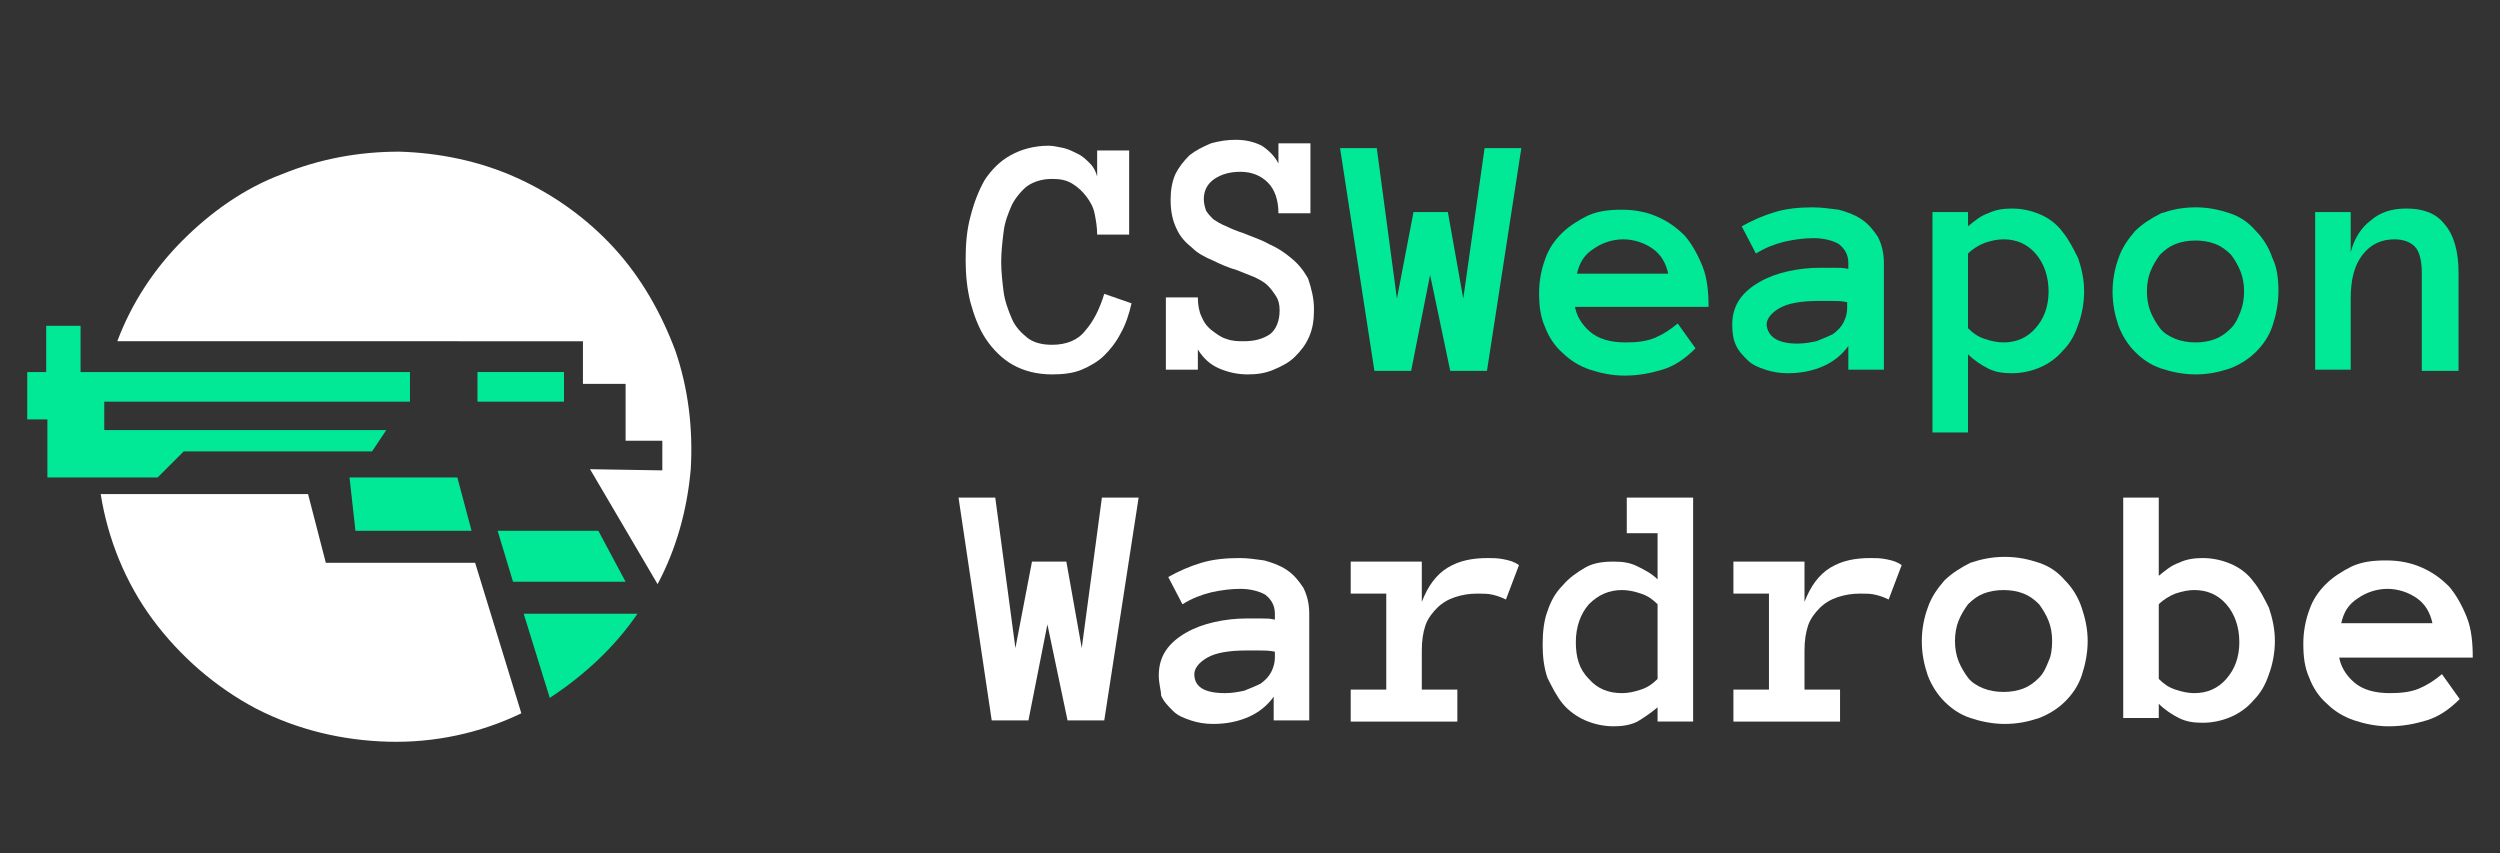
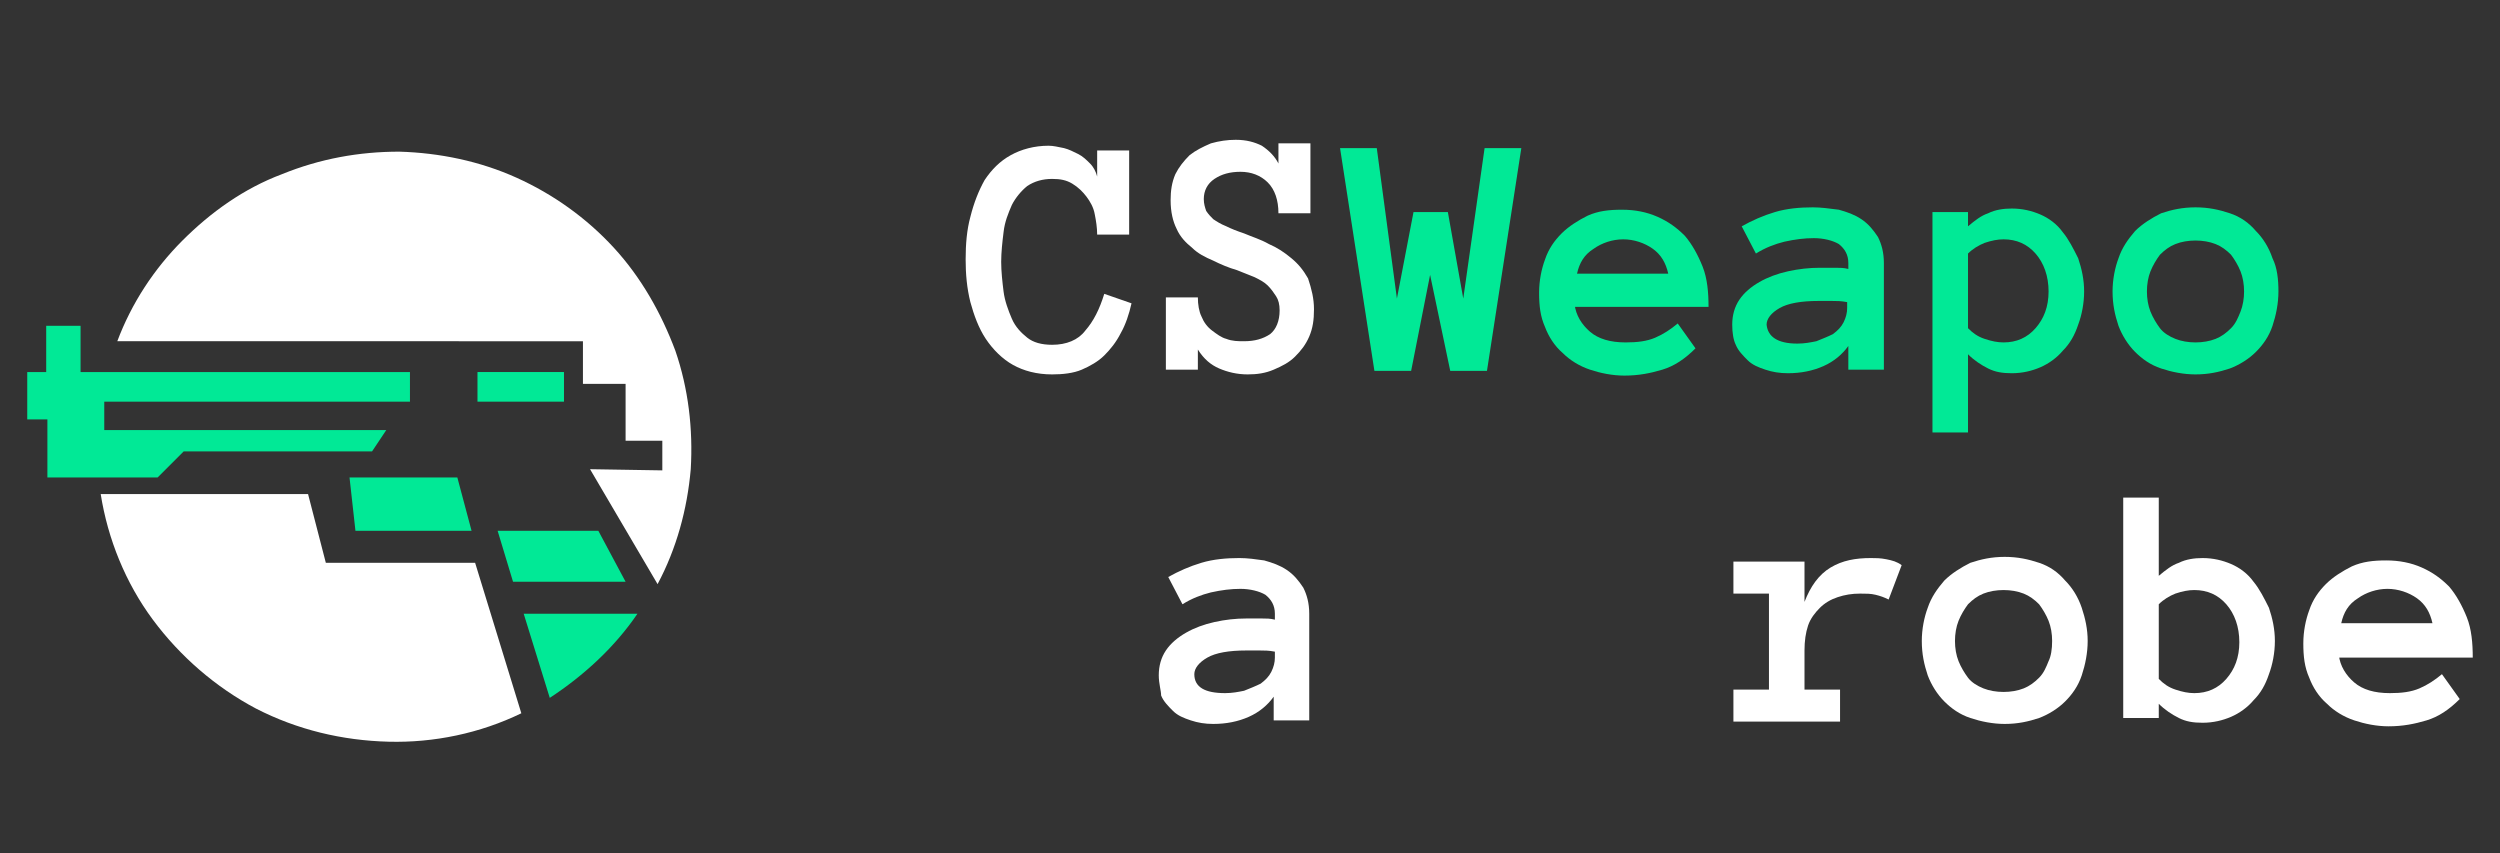
<svg xmlns="http://www.w3.org/2000/svg" version="1.1" id="Слой_1" x="0px" y="0px" viewBox="0 0 211 72" style="enable-background:new 0 0 211 72;" xml:space="preserve">
  <rect x="0" y="0" width="211" height="72" fill="#333333" stroke="none" />
  <style type="text/css">
	.st0{fill:#FFFFFF;}
	.st1{fill:#01E996;}
</style>
  <g id="Logo">
    <g id="Group_33697">
      <g id="Group_33696">
        <path id="Vector" class="st0" d="M55.9,39.7v-2.5h-3.1v-4.8h-3.6v-3.6H9.9c1.2-3.2,3.1-6.1,5.5-8.5c2.4-2.4,5.2-4.4,8.4-5.6     c3.2-1.3,6.5-1.9,9.9-1.9c3.4,0.1,6.8,0.8,9.9,2.2c3.1,1.4,5.9,3.4,8.2,5.9c2.3,2.5,4,5.5,5.2,8.7c1.1,3.2,1.5,6.6,1.3,10     c-0.3,3.4-1.2,6.7-2.8,9.7l-5.7-9.7L55.9,39.7z" />
        <path id="Vector_2" class="st0" d="M27.5,47.5h12.6L44,60.2c-3.5,1.7-7.4,2.5-11.2,2.4c-3.9-0.1-7.7-1-11.2-2.8     c-3.4-1.8-6.4-4.4-8.7-7.5c-2.3-3.1-3.8-6.8-4.4-10.6H26L27.5,47.5z" />
        <path id="Vector_3" class="st1" d="M3.9,31.4v-3.9h2.9v3.9H9h25.6v2.5H8.8v2.4h23.8l-1.2,1.8H15.5l-2.2,2.2H8.3H6.8H4v-4.9H2.3     v-4H3.9z" />
        <path id="Vector_4" class="st1" d="M40.3,31.4h7.3v2.5h-7.3V31.4z" />
        <path id="Vector_5" class="st1" d="M39.8,44.8H30l-0.5-4.5h9.1L39.8,44.8z" />
        <path id="Vector_6" class="st1" d="M42,44.8h8.5l2.3,4.3h-9.5L42,44.8z" />
        <path id="Vector_7" class="st1" d="M53.8,51.8c-1.9,2.8-4.5,5.2-7.4,7.1l-2.2-7.1L53.8,51.8z" />
      </g>
      <g id="CSWeapon_Wardrobe">
        <path id="Vector_8" class="st0" d="M197.4,55.3c0.1,0.9,0.6,1.7,1.3,2.3c0.7,0.6,1.7,0.9,3,0.9c1,0,1.8-0.1,2.5-0.4     c0.7-0.3,1.3-0.7,1.9-1.2l1.5,2.1c-0.9,0.9-1.8,1.5-2.8,1.8c-1,0.3-2,0.5-3.2,0.5c-1,0-2-0.2-2.9-0.5c-0.9-0.3-1.7-0.8-2.3-1.4     c-0.7-0.6-1.2-1.4-1.5-2.2c-0.4-0.9-0.5-1.8-0.5-2.9c0-1,0.2-2,0.5-2.8c0.3-0.9,0.8-1.6,1.4-2.2c0.6-0.6,1.4-1.1,2.2-1.5     c0.9-0.4,1.8-0.5,2.9-0.5c1.1,0,2.1,0.2,3,0.6c0.9,0.4,1.6,0.9,2.3,1.6c0.6,0.7,1.1,1.6,1.5,2.6c0.4,1,0.5,2.2,0.5,3.4H197.4z      M205.3,52.6c-0.2-0.9-0.6-1.6-1.3-2.1c-0.7-0.5-1.6-0.8-2.5-0.8c-0.9,0-1.8,0.3-2.5,0.8c-0.8,0.5-1.2,1.2-1.4,2.1H205.3z" />
        <path id="Vector_9" class="st0" d="M179.2,42h3v6.6c0.6-0.5,1.1-0.9,1.7-1.1c0.6-0.3,1.3-0.4,2-0.4c0.9,0,1.7,0.2,2.4,0.5     c0.7,0.3,1.4,0.8,1.9,1.5c0.5,0.6,0.9,1.4,1.3,2.2c0.3,0.9,0.5,1.8,0.5,2.8c0,1-0.2,2-0.5,2.8c-0.3,0.9-0.7,1.6-1.3,2.2     c-0.5,0.6-1.2,1.1-1.9,1.4c-0.7,0.3-1.5,0.5-2.4,0.5c-0.8,0-1.4-0.1-2-0.4c-0.6-0.3-1.2-0.7-1.7-1.2v1.2h-3V42z M182.2,57.3     c0.4,0.4,0.8,0.7,1.4,0.9c0.6,0.2,1.1,0.3,1.6,0.3c1.1,0,2-0.4,2.7-1.2c0.7-0.8,1.1-1.8,1.1-3.1c0-1.3-0.4-2.4-1.1-3.2     c-0.7-0.8-1.6-1.2-2.7-1.2c-0.5,0-1,0.1-1.6,0.3c-0.5,0.2-1,0.5-1.4,0.9V57.3z" />
        <path id="Vector_10" class="st0" d="M176.2,54.1c0,1-0.2,2-0.5,2.9c-0.3,0.9-0.8,1.6-1.4,2.2c-0.6,0.6-1.4,1.1-2.2,1.4     c-0.9,0.3-1.8,0.5-2.9,0.5c-1,0-2-0.2-2.9-0.5c-0.9-0.3-1.6-0.8-2.2-1.4c-0.6-0.6-1.1-1.4-1.4-2.2c-0.3-0.9-0.5-1.8-0.5-2.9     c0-1,0.2-2,0.5-2.8c0.3-0.9,0.8-1.6,1.4-2.3c0.6-0.6,1.4-1.1,2.2-1.5c0.9-0.3,1.8-0.5,2.9-0.5c1.1,0,2,0.2,2.9,0.5     c0.9,0.3,1.6,0.8,2.2,1.5c0.6,0.6,1.1,1.4,1.4,2.3C176,52.2,176.2,53.1,176.2,54.1z M173.2,54.1c0-0.6-0.1-1.2-0.3-1.7     c-0.2-0.5-0.5-1-0.8-1.4c-0.4-0.4-0.8-0.7-1.3-0.9c-0.5-0.2-1.1-0.3-1.7-0.3c-0.6,0-1.2,0.1-1.7,0.3c-0.5,0.2-0.9,0.5-1.3,0.9     c-0.3,0.4-0.6,0.9-0.8,1.4c-0.2,0.5-0.3,1.1-0.3,1.7c0,0.6,0.1,1.2,0.3,1.7c0.2,0.5,0.5,1,0.8,1.4c0.3,0.4,0.8,0.7,1.3,0.9     c0.5,0.2,1.1,0.3,1.7,0.3c0.6,0,1.2-0.1,1.7-0.3c0.5-0.2,0.9-0.5,1.3-0.9c0.4-0.4,0.6-0.9,0.8-1.4     C173.1,55.4,173.2,54.8,173.2,54.1z" />
        <path id="Vector_11" class="st0" d="M159.4,50.6c-0.4-0.2-0.7-0.3-1.1-0.4c-0.4-0.1-0.8-0.1-1.3-0.1c-0.7,0-1.3,0.1-1.9,0.3     c-0.6,0.2-1.1,0.5-1.5,0.9c-0.4,0.4-0.8,0.9-1,1.5c-0.2,0.6-0.3,1.3-0.3,2.1v3.3h3v2.7h-9v-2.7h3v-8.1h-3v-2.7h6v3.4     c0.5-1.3,1.2-2.3,2.2-2.9c1-0.6,2.1-0.8,3.4-0.8c0.4,0,0.8,0,1.3,0.1c0.5,0.1,0.9,0.2,1.3,0.5L159.4,50.6z" />
-         <path id="Vector_12" class="st0" d="M142.9,60.9h-3v-1.2c-0.6,0.5-1.2,0.9-1.7,1.2c-0.6,0.3-1.3,0.4-2,0.4     c-0.9,0-1.7-0.2-2.4-0.5c-0.7-0.3-1.4-0.8-1.9-1.4c-0.5-0.6-0.9-1.4-1.3-2.2c-0.3-0.9-0.4-1.8-0.4-2.8c0-1,0.1-2,0.4-2.8     c0.3-0.9,0.7-1.6,1.3-2.2c0.5-0.6,1.2-1.1,1.9-1.5c0.7-0.4,1.5-0.5,2.4-0.5c0.8,0,1.4,0.1,2,0.4c0.6,0.3,1.2,0.6,1.7,1.1v-3.9     h-2.6V42h5.6V60.9z M139.9,51c-0.4-0.4-0.8-0.7-1.4-0.9c-0.6-0.2-1.1-0.3-1.6-0.3c-1.1,0-2,0.4-2.8,1.2c-0.7,0.8-1.1,1.9-1.1,3.2     c0,1.3,0.3,2.3,1.1,3.1c0.7,0.8,1.6,1.2,2.8,1.2c0.5,0,1-0.1,1.6-0.3c0.6-0.2,1-0.5,1.4-0.9V51z" />
-         <path id="Vector_13" class="st0" d="M127.1,50.6c-0.4-0.2-0.7-0.3-1.1-0.4c-0.4-0.1-0.8-0.1-1.3-0.1c-0.7,0-1.3,0.1-1.9,0.3     c-0.6,0.2-1.1,0.5-1.5,0.9c-0.4,0.4-0.8,0.9-1,1.5c-0.2,0.6-0.3,1.3-0.3,2.1v3.3h3v2.7h-9v-2.7h3v-8.1h-3v-2.7h6v3.4     c0.5-1.3,1.2-2.3,2.2-2.9c1-0.6,2.1-0.8,3.4-0.8c0.4,0,0.8,0,1.3,0.1c0.5,0.1,0.9,0.2,1.3,0.5L127.1,50.6z" />
        <path id="Vector_14" class="st0" d="M97.8,57c0-0.8,0.2-1.5,0.6-2.1c0.4-0.6,1-1.1,1.7-1.5c0.7-0.4,1.5-0.7,2.4-0.9     c0.9-0.2,1.8-0.3,2.7-0.3c0.5,0,0.9,0,1.3,0c0.4,0,0.7,0,1.1,0.1v-0.5c0-0.7-0.3-1.2-0.8-1.6c-0.5-0.3-1.3-0.5-2.1-0.5     c-0.8,0-1.6,0.1-2.5,0.3c-0.8,0.2-1.6,0.5-2.4,1l-1.2-2.3c0.9-0.5,1.8-0.9,2.8-1.2c1-0.3,2.1-0.4,3.2-0.4c0.7,0,1.4,0.1,2.1,0.2     c0.7,0.2,1.3,0.4,1.9,0.8c0.6,0.4,1,0.9,1.4,1.5c0.3,0.6,0.5,1.3,0.5,2.2v9h-3v-2c-0.5,0.7-1.2,1.3-2.1,1.7     c-0.9,0.4-1.9,0.6-3,0.6c-0.7,0-1.3-0.1-1.9-0.3c-0.6-0.2-1.1-0.4-1.5-0.8c-0.4-0.4-0.8-0.8-1-1.3C98,58.3,97.8,57.7,97.8,57z      M103.4,58.5c0.6,0,1.1-0.1,1.6-0.2c0.5-0.2,1-0.4,1.4-0.6c0.4-0.3,0.7-0.6,0.9-1c0.2-0.4,0.3-0.8,0.3-1.2V55     c-0.5-0.1-0.9-0.1-1.3-0.1c-0.4,0-0.8,0-1.1,0c-1.5,0-2.6,0.2-3.3,0.6c-0.7,0.4-1.1,0.9-1.1,1.4C100.8,58,101.7,58.5,103.4,58.5z     " />
-         <path id="Vector_15" class="st0" d="M96.1,42l-2.9,18.8h-3.1l-1.7-8.1l-1.6,8.1h-3.1L80.9,42H84l1.7,12.7l1.4-7.3h2.9l1.3,7.3     L93,42H96.1z" />
-         <path id="Vector_16" class="st1" d="M207.4,31.3h-3V23c0-1-0.2-1.8-0.6-2.2c-0.4-0.4-1-0.6-1.7-0.6c-1.1,0-2,0.4-2.7,1.3     c-0.7,0.9-1,2.1-1,3.7v6h-3V17.9h3v3.4c0.3-1.2,0.9-2.1,1.7-2.7c0.8-0.7,1.8-1,3-1c1.4,0,2.5,0.4,3.2,1.3     c0.8,0.9,1.2,2.3,1.2,4.1V31.3z" />
        <path id="Vector_17" class="st1" d="M192.3,24.6c0,1-0.2,2-0.5,2.9c-0.3,0.9-0.8,1.6-1.4,2.2c-0.6,0.6-1.4,1.1-2.2,1.4     c-0.9,0.3-1.8,0.5-2.9,0.5c-1,0-2-0.2-2.9-0.5c-0.9-0.3-1.6-0.8-2.2-1.4c-0.6-0.6-1.1-1.4-1.4-2.2c-0.3-0.9-0.5-1.8-0.5-2.9     c0-1,0.2-2,0.5-2.8c0.3-0.9,0.8-1.6,1.4-2.3c0.6-0.6,1.4-1.1,2.2-1.5c0.9-0.3,1.8-0.5,2.9-0.5c1.1,0,2,0.2,2.9,0.5     c0.9,0.3,1.6,0.8,2.2,1.5c0.6,0.6,1.1,1.4,1.4,2.3C192.2,22.6,192.3,23.6,192.3,24.6z M189.4,24.6c0-0.6-0.1-1.2-0.3-1.7     c-0.2-0.5-0.5-1-0.8-1.4c-0.4-0.4-0.8-0.7-1.3-0.9c-0.5-0.2-1.1-0.3-1.7-0.3c-0.6,0-1.2,0.1-1.7,0.3c-0.5,0.2-0.9,0.5-1.3,0.9     c-0.3,0.4-0.6,0.9-0.8,1.4c-0.2,0.5-0.3,1.1-0.3,1.7c0,0.6,0.1,1.2,0.3,1.7c0.2,0.5,0.5,1,0.8,1.4c0.3,0.4,0.8,0.7,1.3,0.9     c0.5,0.2,1.1,0.3,1.7,0.3c0.6,0,1.2-0.1,1.7-0.3c0.5-0.2,0.9-0.5,1.3-0.9c0.4-0.4,0.6-0.9,0.8-1.4     C189.3,25.8,189.4,25.2,189.4,24.6z" />
        <path id="Vector_18" class="st1" d="M163.1,17.9h3v1.2c0.6-0.5,1.1-0.9,1.7-1.1c0.6-0.3,1.3-0.4,2-0.4c0.9,0,1.7,0.2,2.4,0.5     c0.7,0.3,1.4,0.8,1.9,1.5c0.5,0.6,0.9,1.4,1.3,2.2c0.3,0.9,0.5,1.8,0.5,2.8c0,1-0.2,2-0.5,2.8c-0.3,0.9-0.7,1.6-1.3,2.2     c-0.5,0.6-1.2,1.1-1.9,1.4c-0.7,0.3-1.5,0.5-2.4,0.5c-0.8,0-1.4-0.1-2-0.4c-0.6-0.3-1.2-0.7-1.7-1.2v6.6h-3V17.9z M166.1,27.7     c0.4,0.4,0.8,0.7,1.4,0.9c0.6,0.2,1.1,0.3,1.6,0.3c1.1,0,2-0.4,2.7-1.2c0.7-0.8,1.1-1.8,1.1-3.1s-0.4-2.4-1.1-3.2     c-0.7-0.8-1.6-1.2-2.7-1.2c-0.5,0-1,0.1-1.6,0.3c-0.5,0.2-1,0.5-1.4,0.9V27.7z" />
        <path id="Vector_19" class="st1" d="M146.2,27.4c0-0.8,0.2-1.5,0.6-2.1c0.4-0.6,1-1.1,1.7-1.5c0.7-0.4,1.5-0.7,2.4-0.9     c0.9-0.2,1.8-0.3,2.7-0.3c0.5,0,0.9,0,1.3,0c0.4,0,0.7,0,1.1,0.1v-0.5c0-0.7-0.3-1.2-0.8-1.6c-0.5-0.3-1.3-0.5-2.1-0.5     c-0.8,0-1.6,0.1-2.5,0.3c-0.8,0.2-1.6,0.5-2.4,1l-1.2-2.3c0.9-0.5,1.8-0.9,2.8-1.2c1-0.3,2.1-0.4,3.2-0.4c0.7,0,1.4,0.1,2.2,0.2     c0.7,0.2,1.3,0.4,1.9,0.8c0.6,0.4,1,0.9,1.4,1.5c0.3,0.6,0.5,1.3,0.5,2.2v9h-3v-2c-0.5,0.7-1.2,1.3-2.1,1.7     c-0.9,0.4-1.9,0.6-3,0.6c-0.7,0-1.3-0.1-1.9-0.3c-0.6-0.2-1.1-0.4-1.5-0.8c-0.4-0.4-0.8-0.8-1-1.3     C146.3,28.7,146.2,28.1,146.2,27.4z M151.7,29c0.6,0,1.1-0.1,1.6-0.2c0.5-0.2,1-0.4,1.4-0.6c0.4-0.3,0.7-0.6,0.9-1     c0.2-0.4,0.3-0.8,0.3-1.2v-0.5c-0.5-0.1-0.9-0.1-1.3-0.1c-0.4,0-0.8,0-1.1,0c-1.5,0-2.6,0.2-3.3,0.6c-0.7,0.4-1.1,0.9-1.1,1.4     C149.2,28.4,150,29,151.7,29z" />
        <path id="Vector_20" class="st1" d="M132.9,25.7c0.1,0.9,0.6,1.7,1.3,2.3c0.7,0.6,1.7,0.9,3,0.9c1,0,1.8-0.1,2.5-0.4     c0.7-0.3,1.3-0.7,1.9-1.2l1.5,2.1c-0.9,0.9-1.8,1.5-2.8,1.8c-1,0.3-2,0.5-3.2,0.5c-1,0-2-0.2-2.9-0.5c-0.9-0.3-1.7-0.8-2.3-1.4     c-0.7-0.6-1.2-1.4-1.5-2.2c-0.4-0.9-0.5-1.8-0.5-2.9c0-1,0.2-2,0.5-2.8c0.3-0.9,0.8-1.6,1.4-2.2c0.6-0.6,1.4-1.1,2.2-1.5     c0.9-0.4,1.8-0.5,2.9-0.5c1.1,0,2.1,0.2,3,0.6c0.9,0.4,1.6,0.9,2.3,1.6c0.6,0.7,1.1,1.6,1.5,2.6c0.4,1,0.5,2.2,0.5,3.4H132.9z      M140.8,23.1c-0.2-0.9-0.6-1.6-1.3-2.1c-0.7-0.5-1.6-0.8-2.5-0.8c-0.9,0-1.8,0.3-2.5,0.8c-0.8,0.5-1.2,1.2-1.4,2.1H140.8z" />
        <path id="Vector_21" class="st1" d="M128.4,12.5l-2.9,18.8h-3.1l-1.7-8.1l-1.6,8.1H116l-2.9-18.8h3.1l1.7,12.7l1.4-7.3h2.9     l1.3,7.3l1.8-12.7H128.4z" />
        <path id="Vector_22" class="st0" d="M110.9,26.1c0,0.9-0.1,1.6-0.4,2.3c-0.3,0.7-0.7,1.2-1.2,1.7c-0.5,0.5-1.1,0.8-1.8,1.1     c-0.7,0.3-1.4,0.4-2.2,0.4c-0.9,0-1.7-0.2-2.4-0.5c-0.7-0.3-1.3-0.8-1.8-1.6v1.7h-2.7v-6.1h2.7c0,0.6,0.1,1.2,0.3,1.6     c0.2,0.5,0.5,0.9,0.9,1.2c0.4,0.3,0.8,0.6,1.2,0.7c0.5,0.2,1,0.2,1.5,0.2c0.9,0,1.6-0.2,2.2-0.6c0.5-0.4,0.8-1.1,0.8-2     c0-0.5-0.1-0.9-0.3-1.2c-0.2-0.3-0.4-0.6-0.7-0.9c-0.3-0.3-0.7-0.5-1.1-0.7c-0.5-0.2-1-0.4-1.5-0.6c-0.7-0.2-1.4-0.5-2-0.8     c-0.7-0.3-1.3-0.6-1.8-1.1c-0.5-0.4-1-0.9-1.3-1.6c-0.3-0.6-0.5-1.4-0.5-2.4c0-0.8,0.1-1.5,0.4-2.2c0.3-0.6,0.7-1.1,1.2-1.6     c0.5-0.4,1.1-0.7,1.8-1c0.7-0.2,1.4-0.3,2.1-0.3c0.9,0,1.6,0.2,2.2,0.5c0.6,0.4,1.1,0.9,1.4,1.5v-1.7h2.7v5.9h-2.7     c0-1.1-0.3-2-0.9-2.6c-0.6-0.6-1.4-0.9-2.3-0.9c-0.9,0-1.6,0.2-2.2,0.6c-0.6,0.4-0.9,1-0.9,1.7c0,0.4,0.1,0.7,0.2,1     c0.2,0.3,0.4,0.5,0.6,0.7c0.3,0.2,0.6,0.4,1.1,0.6c0.4,0.2,0.9,0.4,1.5,0.6c0.7,0.3,1.4,0.5,2.1,0.9c0.7,0.3,1.3,0.7,1.9,1.2     c0.6,0.5,1,1,1.4,1.7C110.7,24.4,110.9,25.2,110.9,26.1z" />
        <path id="Vector_23" class="st0" d="M95.5,25.6c-0.2,0.9-0.5,1.8-0.9,2.5c-0.4,0.8-0.9,1.4-1.4,1.9c-0.5,0.5-1.2,0.9-1.9,1.2     c-0.7,0.3-1.6,0.4-2.5,0.4c-1.3,0-2.4-0.3-3.3-0.8c-0.9-0.5-1.7-1.3-2.3-2.2c-0.6-0.9-1-2-1.3-3.1c-0.3-1.2-0.4-2.4-0.4-3.6     c0-1.3,0.1-2.5,0.4-3.6c0.3-1.2,0.7-2.2,1.2-3.1c0.6-0.9,1.3-1.6,2.2-2.1c0.9-0.5,2-0.8,3.2-0.8c0.4,0,0.8,0.1,1.3,0.2     c0.4,0.1,0.8,0.3,1.2,0.5c0.4,0.2,0.7,0.5,1,0.8c0.3,0.3,0.5,0.7,0.6,1.1v-2.2h2.7v7.1h-2.7c0-0.6-0.1-1.2-0.2-1.7     c-0.1-0.6-0.4-1.1-0.7-1.5c-0.3-0.4-0.7-0.8-1.2-1.1c-0.5-0.3-1-0.4-1.7-0.4c-0.8,0-1.5,0.2-2.1,0.6c-0.5,0.4-1,1-1.3,1.6     c-0.3,0.7-0.6,1.4-0.7,2.3c-0.1,0.8-0.2,1.7-0.2,2.5c0,0.8,0.1,1.7,0.2,2.5c0.1,0.8,0.4,1.6,0.7,2.3c0.3,0.7,0.8,1.2,1.3,1.6     c0.5,0.4,1.2,0.6,2.1,0.6c1.2,0,2.2-0.4,2.8-1.2c0.7-0.8,1.2-1.8,1.6-3.1L95.5,25.6z" />
      </g>
    </g>
  </g>
</svg>